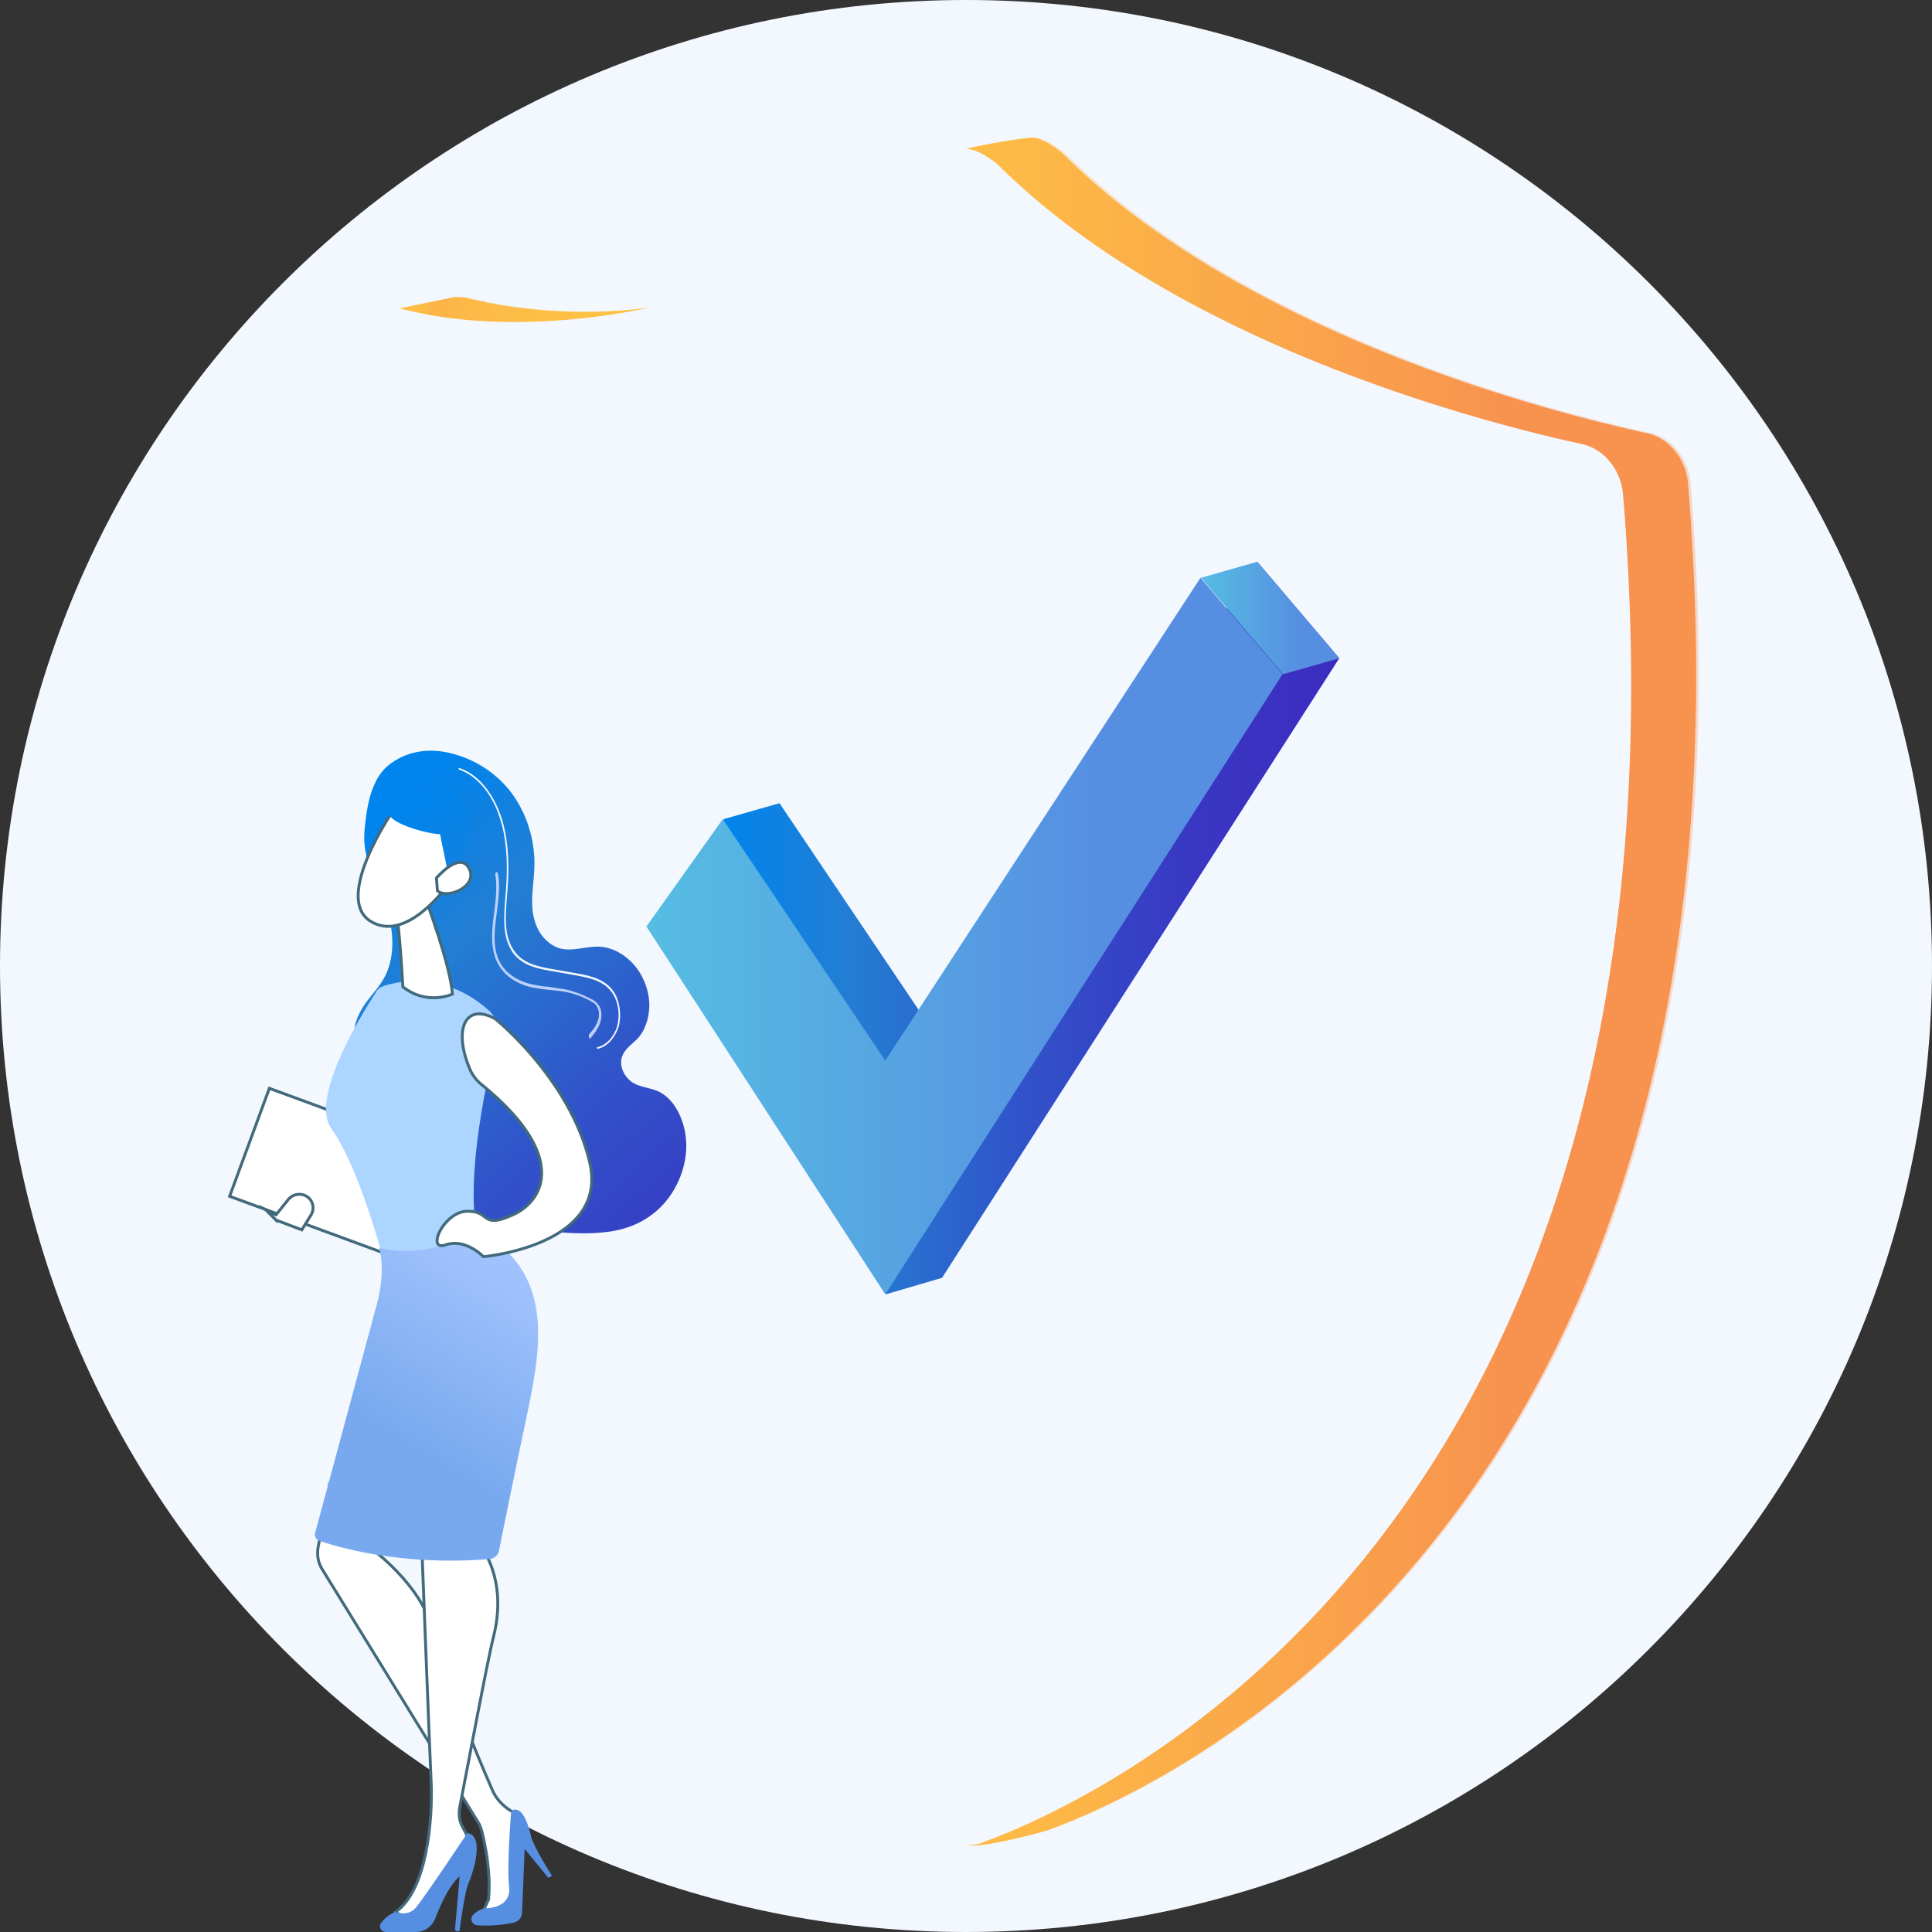
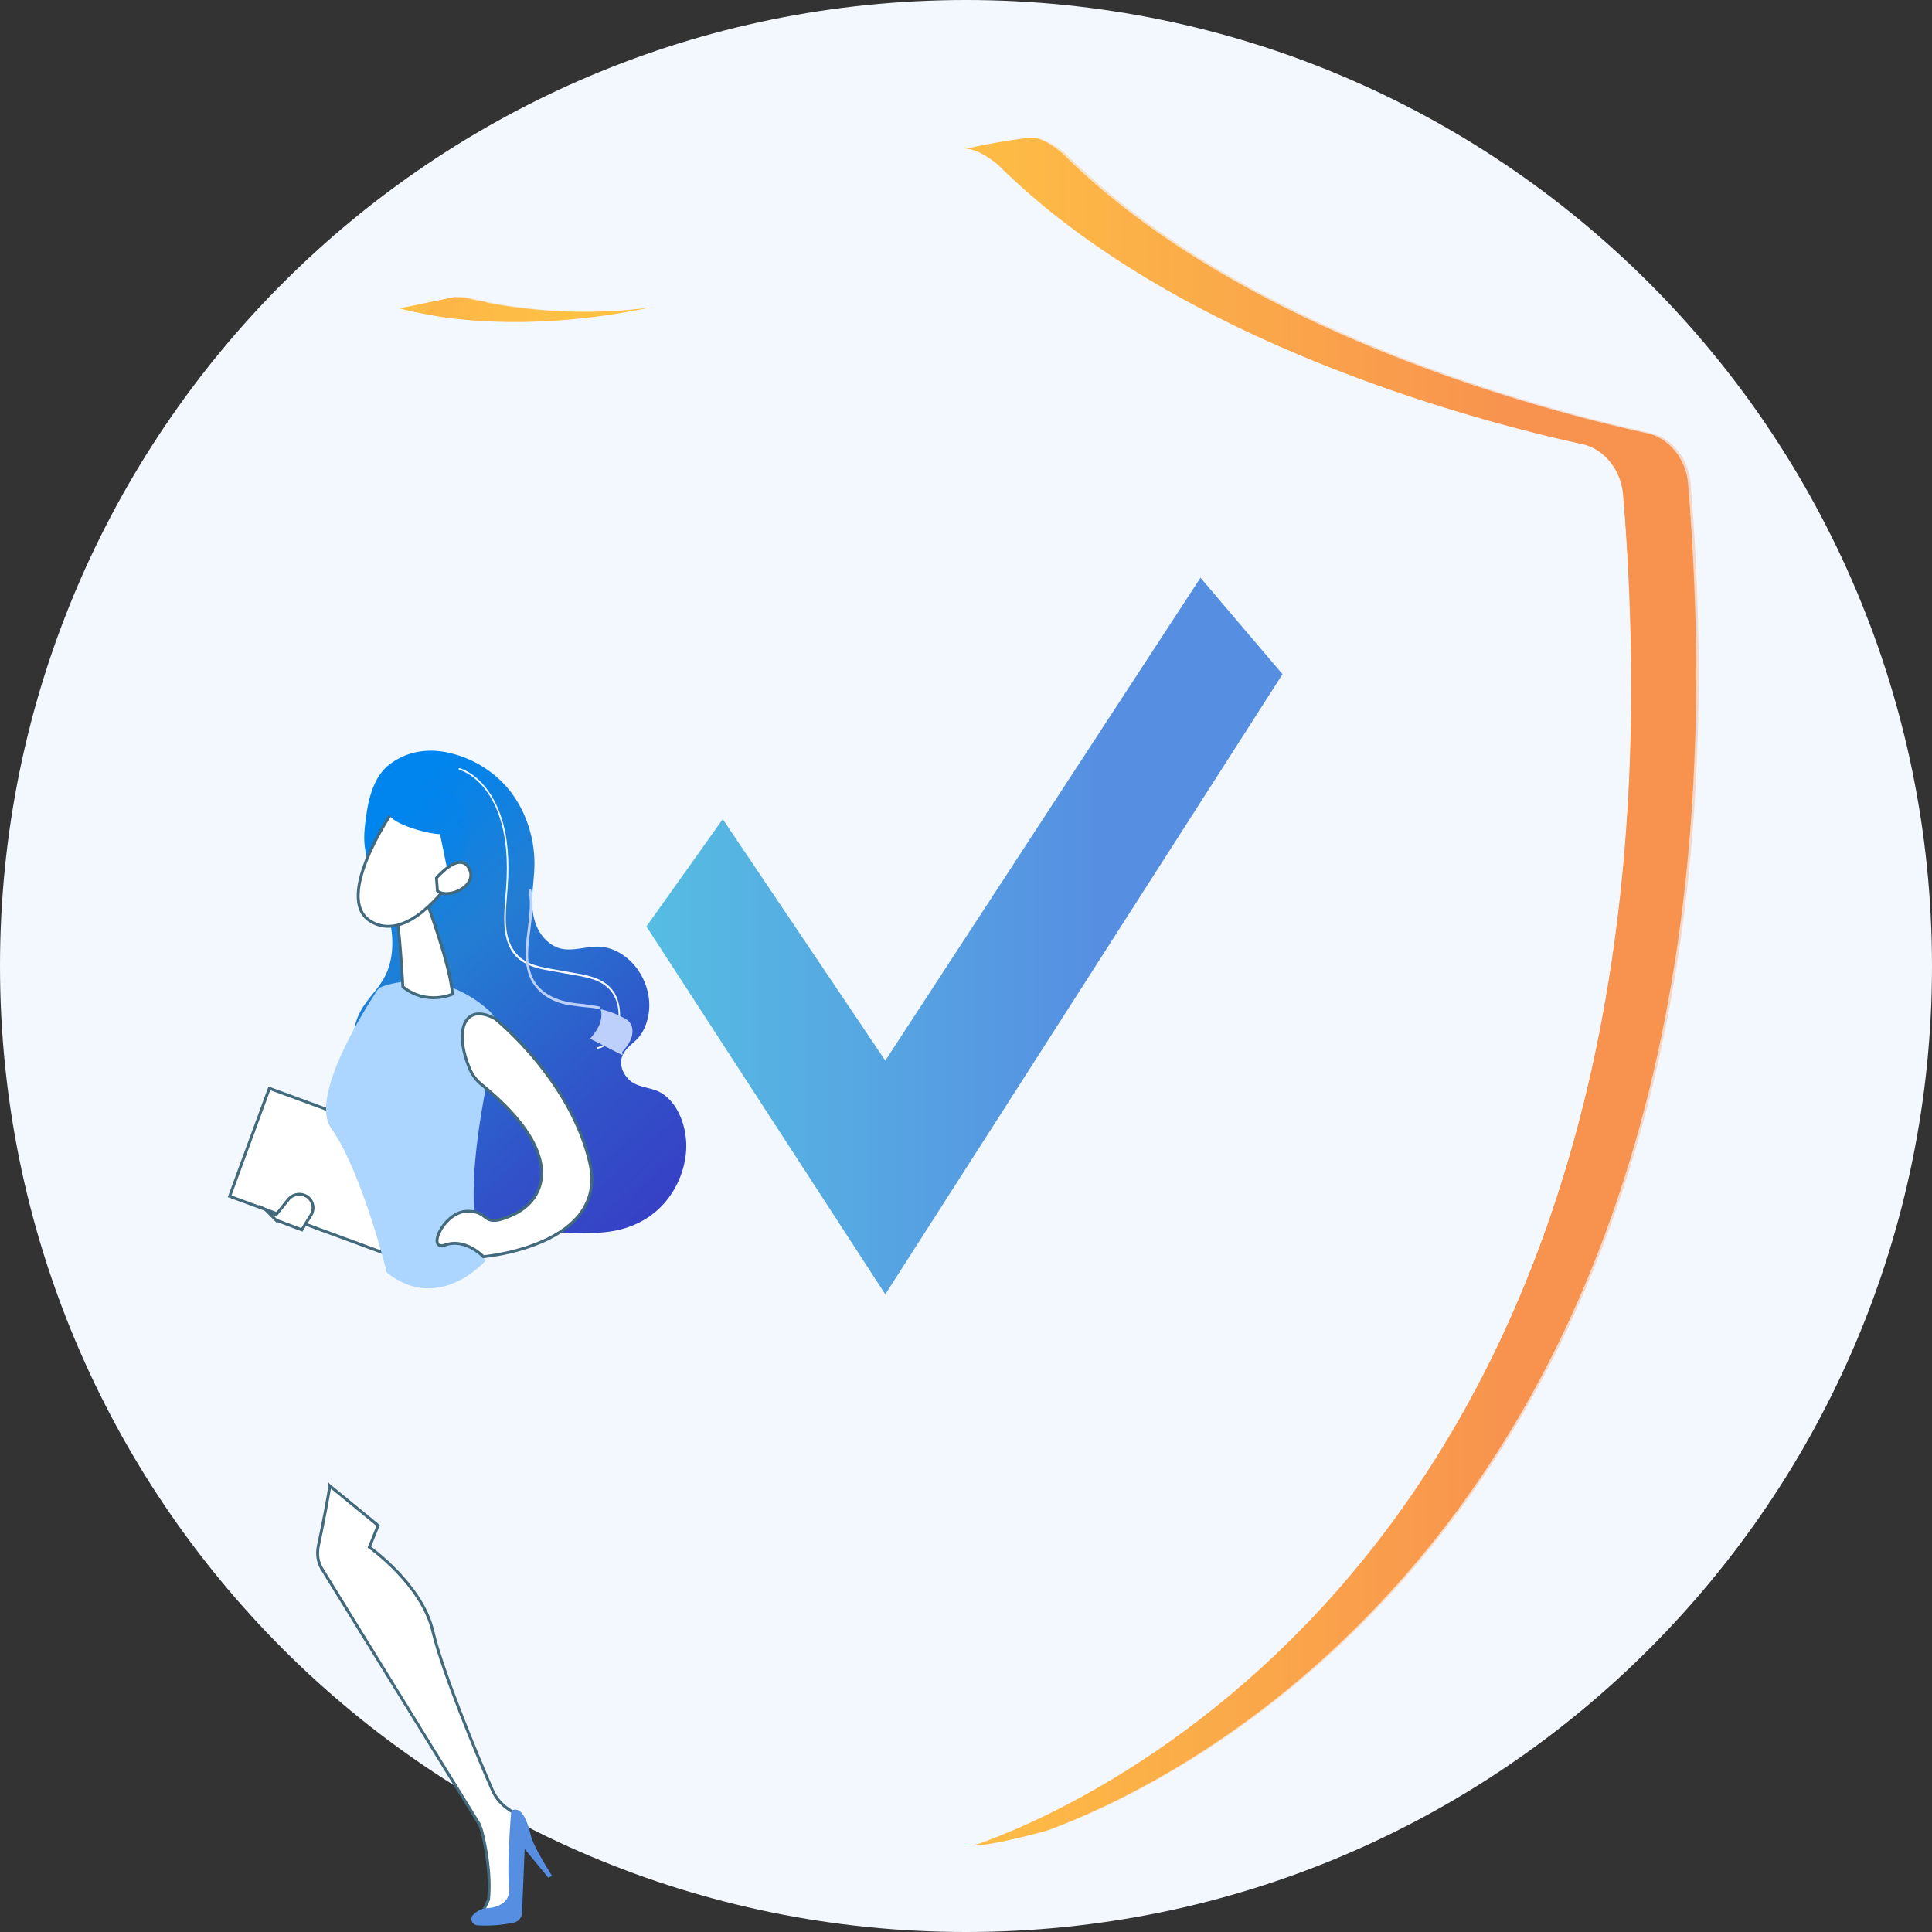
<svg xmlns="http://www.w3.org/2000/svg" width="100" height="100" fill="none">
  <rect width="100%" height="100%" fill="#333333" stroke="none" />
  <path d="M50 100c27.614 0 50-22.386 50-50S77.614 0 50 0 0 22.386 0 50s22.386 50 50 50z" fill="#F3F8FF" />
  <path d="M19.465 16.206l4.06-.828 1.655.267-1.362.908-4.353-.347z" fill="url(#paint0_linear)" />
  <path d="M53.86 12.067c-.108-.027-.215 0-.321.08-3.899 3.205-8.759 5.608-14.126 6.916-4.673 1.149-9.48 1.442-13.512.802-.134-.027-.24.026-.347.106a.508.508 0 00-.134.348v1.361c.054 10.12.134 21.603 3.712 33.406 4.032 13.191 11.856 24.753 23.953 35.274.08.054.16.107.24.107.08 0 .134 0 .214-.026l.053.16-.053-.16c3.177-1.309 11.375-5.314 18.318-14.393 9.32-12.15 13.325-28.786 11.91-49.428-.027-.24-.188-.48-.428-.534-6.996-1.682-20.134-5.714-29.293-13.912 0-.053-.08-.08-.187-.107zm-.482 78.72a.792.792 0 01-.4-.186c-12.15-10.575-20.027-22.164-24.086-35.435-3.605-11.856-3.685-23.365-3.739-33.512v-1.362a.81.81 0 01.214-.561c.133-.134.32-.187.534-.16 7.584 1.201 19.013-.721 27.45-7.664a.67.67 0 01.508-.133c.134.026.294.08.4.213 9.106 8.171 22.19 12.177 29.16 13.859.374.08.641.454.668.855 1.415 20.721-2.617 37.41-11.963 49.614-6.996 9.132-15.22 13.164-18.425 14.473-.08 0-.187.026-.32 0zm.134-83.66c-.32-.053-3.792.534-4.005.748-7.878 7.584-16.343 9.052-23.526 7.93a24.045 24.045 0 01-1.709-.346c-.08-.027-.133-.027-.213-.054-.588-.08-1.149.054-1.576.427-.454.4-.72 1.015-.748 1.683v.107c.214 21.255-3.418 50.842 28.306 77.839.373.32 3.845-.614 4.165-.721 6.436-2.35 37.545-16.503 33.165-69.722-.106-1.255-.988-2.35-2.11-2.59-5.393-1.175-20.961-5.234-30.254-14.473-.427-.374-.988-.748-1.495-.828z" fill="url(#paint1_linear)" />
  <path opacity=".3" d="M53.966 12.067a.37.37 0 00-.32.08c-3.9 3.205-8.76 5.608-14.127 6.917-4.673 1.148-9.48 1.442-13.511.8-.134-.026-.24.027-.348.107a.507.507 0 00-.133.348v1.361c.053 10.12.133 21.603 3.712 33.406C33.27 68.277 41.095 79.84 53.19 90.36c.08.053.16.106.24.106.08 0 .134 0 .214-.026l.054.16-.054-.16c3.178-1.309 11.376-5.314 18.318-14.393 9.32-12.15 13.325-28.786 11.91-49.428-.027-.24-.187-.48-.427-.534-6.996-1.682-20.134-5.714-29.293-13.912 0-.053-.08-.08-.187-.107zm-.481 78.72c-.133-.026-.294-.08-.4-.186-12.15-10.575-20.028-22.164-24.087-35.435-3.605-11.856-3.685-23.365-3.738-33.512v-1.362a.81.81 0 01.213-.56c.134-.134.321-.188.535-.161 7.583 1.201 19.012-.721 27.45-7.664a.67.67 0 01.508-.133c.133.026.293.08.4.213 9.106 8.171 22.19 12.177 29.16 13.86.374.08.64.453.667.854 1.416 20.721-2.617 37.41-11.962 49.614-6.997 9.132-15.221 13.164-18.426 14.473-.08 0-.187.026-.32 0zm.133-83.66c-.32-.053-3.791.721-4.005.935-7.877 7.584-16.342 8.865-23.525 7.717a24.058 24.058 0 01-1.71-.347c-.08-.027-.133-.027-.213-.053-.587-.08-4.326.72-4.753 1.094-.454.4 2.483.348 2.457 1.015v.107c.213 21.255-3.685 50.842 28.038 77.84.374.32 4.112-.615 4.433-.722 6.435-2.35 37.544-16.502 33.165-69.721-.107-1.256-.988-2.35-2.11-2.59-5.394-1.176-20.962-5.234-30.254-14.474-.454-.347-1.015-.72-1.523-.8z" fill="url(#paint2_linear)" />
  <path d="M19.118 16.447c.481-.427 1.122-.561 1.763-.4 6.916 1.788 19.867.133 28.412-8.092.587-.56 1.655-.026 2.323.641 9.32 9.24 24.86 13.298 30.255 14.473 1.121.24 2.002 1.335 2.109 2.59 4.38 53.22-26.73 67.372-33.165 69.722-.694.267-1.522.08-2.19-.48-31.723-26.998-30.067-55.383-30.28-76.638.026-.748.293-1.416.773-1.816z" fill="#F3F8FF" />
  <path d="M50.494 12.682c-.106-.027-.213 0-.32.08-3.899 3.204-8.759 5.607-14.126 6.916-4.673 1.148-9.48 1.442-13.512.801-.133-.027-.24.027-.347.107a.508.508 0 00-.133.347v1.362c.053 10.12.133 21.602 3.711 33.405C29.8 68.891 37.624 80.454 49.72 90.975c.08.053.16.107.24.107.08 0 .134 0 .214-.027l.053.16-.053-.16c3.178-1.308 11.375-5.314 18.318-14.393 9.32-12.15 13.325-28.786 11.91-49.427-.027-.24-.187-.48-.428-.534-6.996-1.683-20.134-5.715-29.293-13.912 0-.054-.08-.107-.187-.107zm-.48 78.694c-.134-.027-.294-.08-.4-.188-12.15-10.574-20.028-22.163-24.087-35.434-3.605-11.856-3.685-23.365-3.738-33.513V20.88a.81.81 0 01.213-.561c.134-.134.32-.187.534-.16 7.584 1.201 19.013-.721 27.45-7.664a.67.67 0 01.508-.134c.134.027.294.08.4.214 9.107 8.171 22.191 12.177 29.16 13.859.374.08.641.454.668.854C82.137 48.01 78.105 64.7 68.76 76.902c-6.996 9.133-15.22 13.165-18.425 14.474a.641.641 0 01-.32 0zm.133-83.661c-.32-.053-.614 0-.828.214-7.877 7.583-19.52 9.586-26.703 8.438a24.047 24.047 0 01-1.709-.347c-.08-.027-.133-.027-.213-.054-.588-.08-1.148.054-1.576.427-.454.401-.72 1.015-.747 1.683v.107c.213 21.255-1.442 49.64 30.28 76.637.375.32.775.508 1.202.56.32.054.668.028.988-.08 6.436-2.35 37.545-16.502 33.166-69.72-.107-1.256-.988-2.35-2.11-2.59-5.394-1.176-20.962-5.235-30.255-14.474-.427-.347-.988-.721-1.495-.801z" fill="#F3F8FF" />
  <path d="M50.014 91.081c-.08-.026-.187-.053-.24-.106C37.676 80.454 29.825 68.918 25.82 55.7c-3.605-11.803-3.659-23.285-3.712-33.406v-1.361c0-.134.053-.267.134-.348a.395.395 0 01.347-.106c4.059.64 8.838.347 13.512-.801 5.34-1.336 10.227-3.712 14.125-6.917.08-.08.187-.106.32-.08.08.027.188.054.241.134 9.16 8.224 22.297 12.257 29.293 13.912.214.053.4.267.428.534 1.415 20.642-2.59 37.25-11.91 49.427-6.943 9.08-15.14 13.085-18.318 14.393l.053.16-.053-.16h-.267zm.507-78.72a.7.7 0 00-.507.133c-8.438 6.943-19.867 8.866-27.45 7.664-.215-.027-.401.027-.535.16a.765.765 0 00-.214.561v1.362c.054 10.147.134 21.656 3.739 33.512 4.032 13.272 11.91 24.86 24.086 35.435.133.107.267.16.4.187.107.027.24 0 .348-.027 3.204-1.308 11.428-5.34 18.425-14.473 9.372-12.203 13.378-28.919 11.963-49.614-.027-.4-.32-.774-.668-.854-6.97-1.656-20.054-5.688-29.16-13.86a1.157 1.157 0 00-.427-.186z" fill="#F3F8FF" />
  <path d="M13.942 56.332l-2.056 5.588 7.845 2.885 2.055-5.588-7.844-2.885z" fill="#fff" stroke="#426A7C" stroke-width=".15" stroke-miterlimit="10" />
  <path d="M14.285 63.15l-.534-.535.534.267.64-.8a.742.742 0 01.989-.134.707.707 0 01.187.934l-.48.775-1.336-.508z" fill="#fff" stroke="#426A7C" stroke-width=".15" stroke-miterlimit="10" />
  <path d="M18.584 52.495c.347-.747.961-1.228 1.335-1.95.48-.907.48-2.135.187-3.15-.267-.855-.694-1.576-.961-2.43-.348-1.148-.348-1.629-.187-2.75.133-1.015.454-2.083 1.201-2.644.935-.721 2.083-.854 3.151-.587a5.611 5.611 0 013.018 1.869c.828 1.014 1.335 2.403 1.335 3.845 0 .988-.267 1.976 0 2.91.187.722.694 1.282 1.282 1.47.64.186 1.308-.08 1.976-.08.667 0 1.308.32 1.815.854.454.48.775 1.148.855 1.869.08.72-.134 1.522-.56 2.003-.295.32-.722.56-.855 1.041-.134.534.24 1.095.64 1.308.401.214.882.24 1.282.428.935.454 1.496 1.789 1.416 3.044-.08 1.255-.695 2.403-1.523 3.124-.827.721-1.815 1.042-2.83 1.122-.988.106-2.003 0-2.99-.054-1.149-.08-2.297-.08-3.392-.56-1.095-.481-2.03-1.362-2.91-2.324-.428-.454-.828-.934-1.015-1.602-.134-.48-.134-.988-.294-1.469-.347-.988-1.255-1.415-1.79-2.243-.56-.827-.64-2.11-.186-3.044z" fill="url(#paint3_linear)" />
  <path d="M30.948 54.285c.48-.107.88-.561 1.068-1.122.16-.56.08-1.255-.187-1.736-.427-.72-1.202-.908-1.95-1.041l-1.361-.24c-.775-.134-1.549-.32-1.976-1.042-.48-.774-.374-1.816-.294-2.804 0-.106.027-.24.027-.347.107-1.442 0-2.697-.347-3.712-.428-1.255-1.229-2.19-2.137-2.483-.026 0-.026 0-.053.027 0 .027 0 .053.027.053.88.294 1.682 1.202 2.082 2.43.348 1.015.454 2.243.348 3.685 0 .107-.027.24-.027.347-.08 1.015-.187 2.083.294 2.884.454.748 1.255.935 2.029 1.068l1.362.24c.72.134 1.469.294 1.896.989.267.454.347 1.094.187 1.655-.16.534-.561.962-1.015 1.068-.027 0-.027.027-.027.054 0 0 .027.026.054.026z" fill="#F3F8FF" />
-   <path d="M30.52 53.75c.027 0 .027 0 .054-.026.16-.187.347-.428.454-.695.107-.267.16-.64 0-.934a.943.943 0 00-.454-.4 5.727 5.727 0 00-1.282-.482c-.294-.053-.587-.08-.854-.133a5.468 5.468 0 01-1.122-.187c-.427-.133-1.228-.454-1.549-1.335-.267-.694-.16-1.495-.053-2.323.08-.668.187-1.362.053-2.03 0-.053-.053-.08-.08-.053-.027 0-.053.053-.053.107.107.614.026 1.308-.054 1.949-.106.828-.213 1.656.08 2.43.374.934 1.202 1.282 1.656 1.415.374.107.748.134 1.122.187.293.027.587.053.854.107.427.08.855.24 1.255.454.134.08.294.16.374.347.107.187.107.48 0 .748-.107.267-.267.454-.427.64-.027.027-.027.08 0 .134-.027.053 0 .08.026.08z" fill="#BDD0FB" />
+   <path d="M30.52 53.75c.027 0 .027 0 .054-.026.16-.187.347-.428.454-.695.107-.267.16-.64 0-.934c-.294-.053-.587-.08-.854-.133a5.468 5.468 0 01-1.122-.187c-.427-.133-1.228-.454-1.549-1.335-.267-.694-.16-1.495-.053-2.323.08-.668.187-1.362.053-2.03 0-.053-.053-.08-.08-.053-.027 0-.053.053-.053.107.107.614.026 1.308-.054 1.949-.106.828-.213 1.656.08 2.43.374.934 1.202 1.282 1.656 1.415.374.107.748.134 1.122.187.293.027.587.053.854.107.427.08.855.24 1.255.454.134.08.294.16.374.347.107.187.107.48 0 .748-.107.267-.267.454-.427.64-.027.027-.027.08 0 .134-.027.053 0 .08.026.08z" fill="#BDD0FB" />
  <path d="M19.892 51.027c.802-.267 3.151-.748 5.421 1.281.374.348.56.882.427 1.362-.56 2.217-2.056 8.785-.614 11.59 0 0-2.403 2.75-5.1.614 0 0-1.282-5.208-2.884-7.477-1.122-1.576 1.629-5.982 2.323-7.05.08-.16.24-.267.427-.32z" fill="#ACD5FF" />
  <path d="M22.056 46.594s1.255 3.365 1.362 4.86c0 0-1.309.614-2.564-.374 0 0-.187-3.364-.374-3.979l1.576-.507z" fill="#fff" stroke="#426A7C" stroke-width=".15" stroke-miterlimit="10" />
  <path d="M20.32 42s-3.044 4.433-1.175 5.662c1.896 1.228 4.059-1.896 4.059-1.896s.694-2.403-.08-3.204C22.349 41.76 20.32 42 20.32 42z" fill="#fff" stroke="#426A7C" stroke-width=".15" stroke-miterlimit="10" />
  <path d="M21.735 40.933s-1.442.374-1.629 1.014c-.187.641 2.056 1.229 2.67 1.229l.535 2.617s1.442-2.484.828-3.899c-.561-1.415-2.404-.961-2.404-.961z" fill="url(#paint4_linear)" />
  <path d="M22.59 45.446s1.201-1.415 1.682-.508c.507.908-1.068 1.63-1.63 1.175l-.052-.667zm-5.528 31.456c0 .24-.374 2.136-.587 3.124-.08.4-.027.828.187 1.175l8.064 13.084c.107.16.16.32.214.508.16.614.48 2.136.347 3.524l-.4.855 1.762-.427.293-4.727-.507-.293c-.427-.267-.774-.641-.961-1.095-.748-1.71-2.564-6.062-3.071-8.198-.56-2.43-3.285-4.353-3.285-4.353l.454-1.121-2.51-2.056z" fill="#fff" stroke="#426A7C" stroke-width=".15" stroke-miterlimit="10" />
  <path d="M28.571 97.09s-.961-1.496-1.095-2.084c-.133-.587-.454-1.602-1.015-1.281 0 0-.24 2.857-.106 3.952.106 1.121-1.229 1.094-1.229 1.094s-.374.054-.64.347c-.188.187-.054.508.213.535a6.934 6.934 0 001.87-.134.543.543 0 00.453-.534l.134-3.284 1.228 1.495.187-.107z" fill="#568FE2" />
-   <path d="M21.789 78.931s.454 11.803.534 13.485c.053 1.682-.187 5.394-1.843 6.542l.748.534s.908-.8 1.762-2.296c.988-1.709 1.282-2.003 1.282-2.003l-.347-.667c-.16-.294-.187-.641-.134-.962.348-1.762 1.442-7.637 1.763-8.892.374-1.495.374-3.471-1.015-5.127-1.389-1.682-2.75-.614-2.75-.614z" fill="#fff" stroke="#426A7C" stroke-width=".15" stroke-miterlimit="10" />
-   <path d="M23.684 99.973c.054 0 .107-.027.107-.08.053-.4.267-1.976.454-2.403.214-.481.881-2.457-.053-2.617 0 0-2.27 3.418-2.697 3.898-.428.454-1.015.187-1.015.187s-.427.134-.748.561c-.16.214 0 .48.24.48h1.55c.453 0 .854-.293 1.014-.72.267-.694.721-1.71 1.255-2.163l-.24 2.75c.027.054.08.107.133.107z" fill="#568FE2" />
-   <path d="M19.625 64.591s.374 1.122-.133 2.965l-3.178 11.776a.343.343 0 00.24.427c1.015.347 4.327 1.308 8.813.934a.542.542 0 00.454-.4 700.719 700.719 0 011.415-6.863c.748-3.578 1.549-7.45-2.377-9.693-1.789.801-3.444 1.282-5.234.854z" fill="url(#paint5_linear)" />
  <path d="M25.634 52.735s3.872 3.098 4.887 7.424c1.014 4.326-5.501 4.886-5.501 4.886s-.908-.96-1.95-.614c-1.04.374-.106-1.735 1.122-1.735 1.228-.027.668.96 2.403.16 1.683-.801 2.697-3.178-1.682-6.73a2.063 2.063 0 01-.587-.774c-.882-2.083-.24-3.471 1.308-2.617z" fill="#fff" stroke="#426A7C" stroke-width=".15" stroke-miterlimit="10" />
-   <path d="M37.437 42.402l2.91-.828L48.76 54.07l16.316-24.994 4.245 4.993-20.56 32.07-2.911.855-8.412-24.593z" fill="url(#paint6_linear)" />
  <path d="M33.458 47.956L37.41 42.4l8.412 12.497 16.315-24.994 4.246 4.994-20.561 32.097-12.364-19.04z" fill="url(#paint7_linear)" />
-   <path d="M62.164 29.905l2.91-.828 4.246 4.993-2.91.828-4.246-4.993z" fill="url(#paint8_linear)" />
  <defs>
    <linearGradient id="paint0_linear" x1="19.468" y1="15.96" x2="25.169" y2="15.96" gradientUnits="userSpaceOnUse">
      <stop stop-color="#FCB148" />
      <stop offset=".052" stop-color="#FDBA46" />
      <stop offset=".142" stop-color="#FFC244" />
      <stop offset=".318" stop-color="#FFC444" />
      <stop offset=".485" stop-color="#FDB946" />
      <stop offset=".775" stop-color="#F99C4D" />
      <stop offset=".866" stop-color="#F8924F" />
      <stop offset="1" stop-color="#F8924F" />
    </linearGradient>
    <linearGradient id="paint1_linear" x1="21.714" y1="51.323" x2="87.8" y2="51.323" gradientUnits="userSpaceOnUse">
      <stop stop-color="#FCB148" />
      <stop offset=".052" stop-color="#FDBA46" />
      <stop offset=".142" stop-color="#FFC244" />
      <stop offset=".318" stop-color="#FFC444" />
      <stop offset=".485" stop-color="#FDB946" />
      <stop offset=".775" stop-color="#F99C4D" />
      <stop offset=".866" stop-color="#F8924F" />
      <stop offset="1" stop-color="#F8924F" />
    </linearGradient>
    <linearGradient id="paint2_linear" x1="19.347" y1="51.323" x2="87.906" y2="51.323" gradientUnits="userSpaceOnUse">
      <stop stop-color="#FCB148" />
      <stop offset=".052" stop-color="#FDBA46" />
      <stop offset=".142" stop-color="#FFC244" />
      <stop offset=".318" stop-color="#FFC444" />
      <stop offset=".485" stop-color="#FDB946" />
      <stop offset=".775" stop-color="#F99C4D" />
      <stop offset=".866" stop-color="#F8924F" />
      <stop offset="1" stop-color="#F8924F" />
    </linearGradient>
    <linearGradient id="paint3_linear" x1="17.908" y1="44.082" x2="42.77" y2="71.271" gradientUnits="userSpaceOnUse">
      <stop stop-color="#0084ED" />
      <stop offset=".205" stop-color="#237ED3" />
      <stop offset=".491" stop-color="#3152C9" />
      <stop offset=".767" stop-color="#3937C3" />
      <stop offset=".967" stop-color="#3C2DC1" />
    </linearGradient>
    <linearGradient id="paint4_linear" x1="21.738" y1="41.553" x2="48.619" y2="70.949" gradientUnits="userSpaceOnUse">
      <stop stop-color="#0084ED" />
      <stop offset=".205" stop-color="#237ED3" />
      <stop offset=".491" stop-color="#3152C9" />
      <stop offset=".767" stop-color="#3937C3" />
      <stop offset=".967" stop-color="#3C2DC1" />
    </linearGradient>
    <linearGradient id="paint5_linear" x1="21.352" y1="74.735" x2="28.479" y2="62.985" gradientUnits="userSpaceOnUse">
      <stop stop-color="#78A9EF" />
      <stop offset=".708" stop-color="#9FC2FC" />
    </linearGradient>
    <linearGradient id="paint6_linear" x1="37.438" y1="48.03" x2="69.326" y2="48.03" gradientUnits="userSpaceOnUse">
      <stop stop-color="#0084ED" />
      <stop offset=".205" stop-color="#237ED3" />
      <stop offset=".491" stop-color="#3152C9" />
      <stop offset=".767" stop-color="#3937C3" />
      <stop offset=".967" stop-color="#3C2DC1" />
    </linearGradient>
    <linearGradient id="paint7_linear" x1="33.458" y1="48.451" x2="66.384" y2="48.451" gradientUnits="userSpaceOnUse">
      <stop stop-color="#56BDE2" />
      <stop offset=".709" stop-color="#568FE2" />
    </linearGradient>
    <linearGradient id="paint8_linear" x1="62.159" y1="31.989" x2="69.326" y2="31.989" gradientUnits="userSpaceOnUse">
      <stop stop-color="#56BDE2" />
      <stop offset=".709" stop-color="#568FE2" />
    </linearGradient>
  </defs>
</svg>